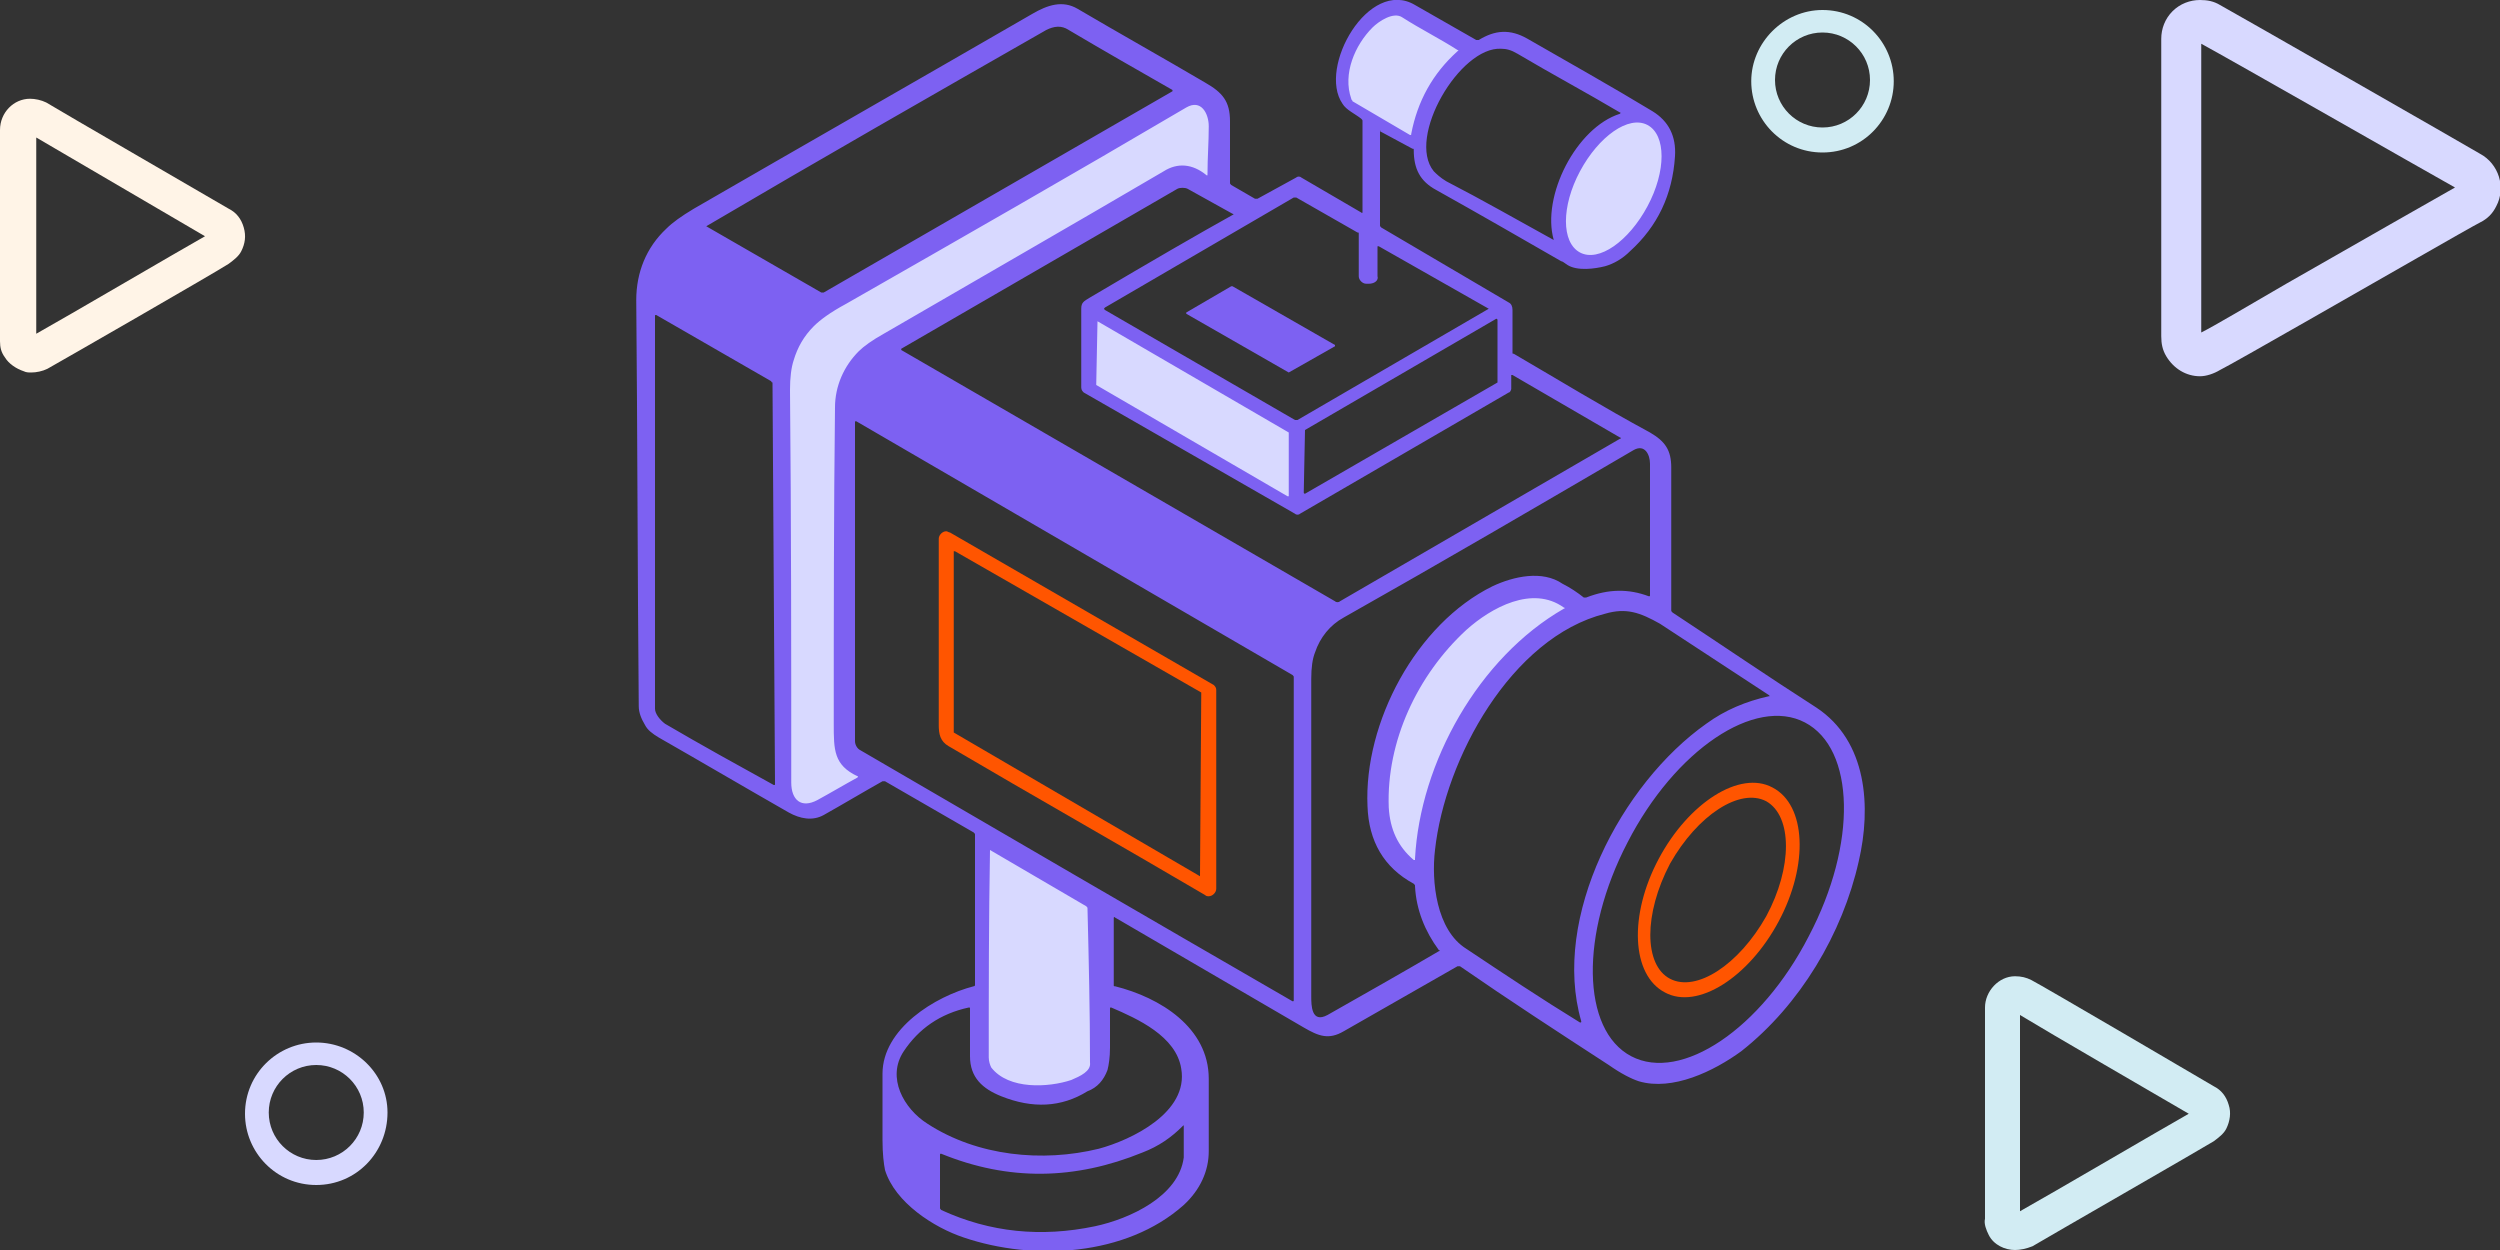
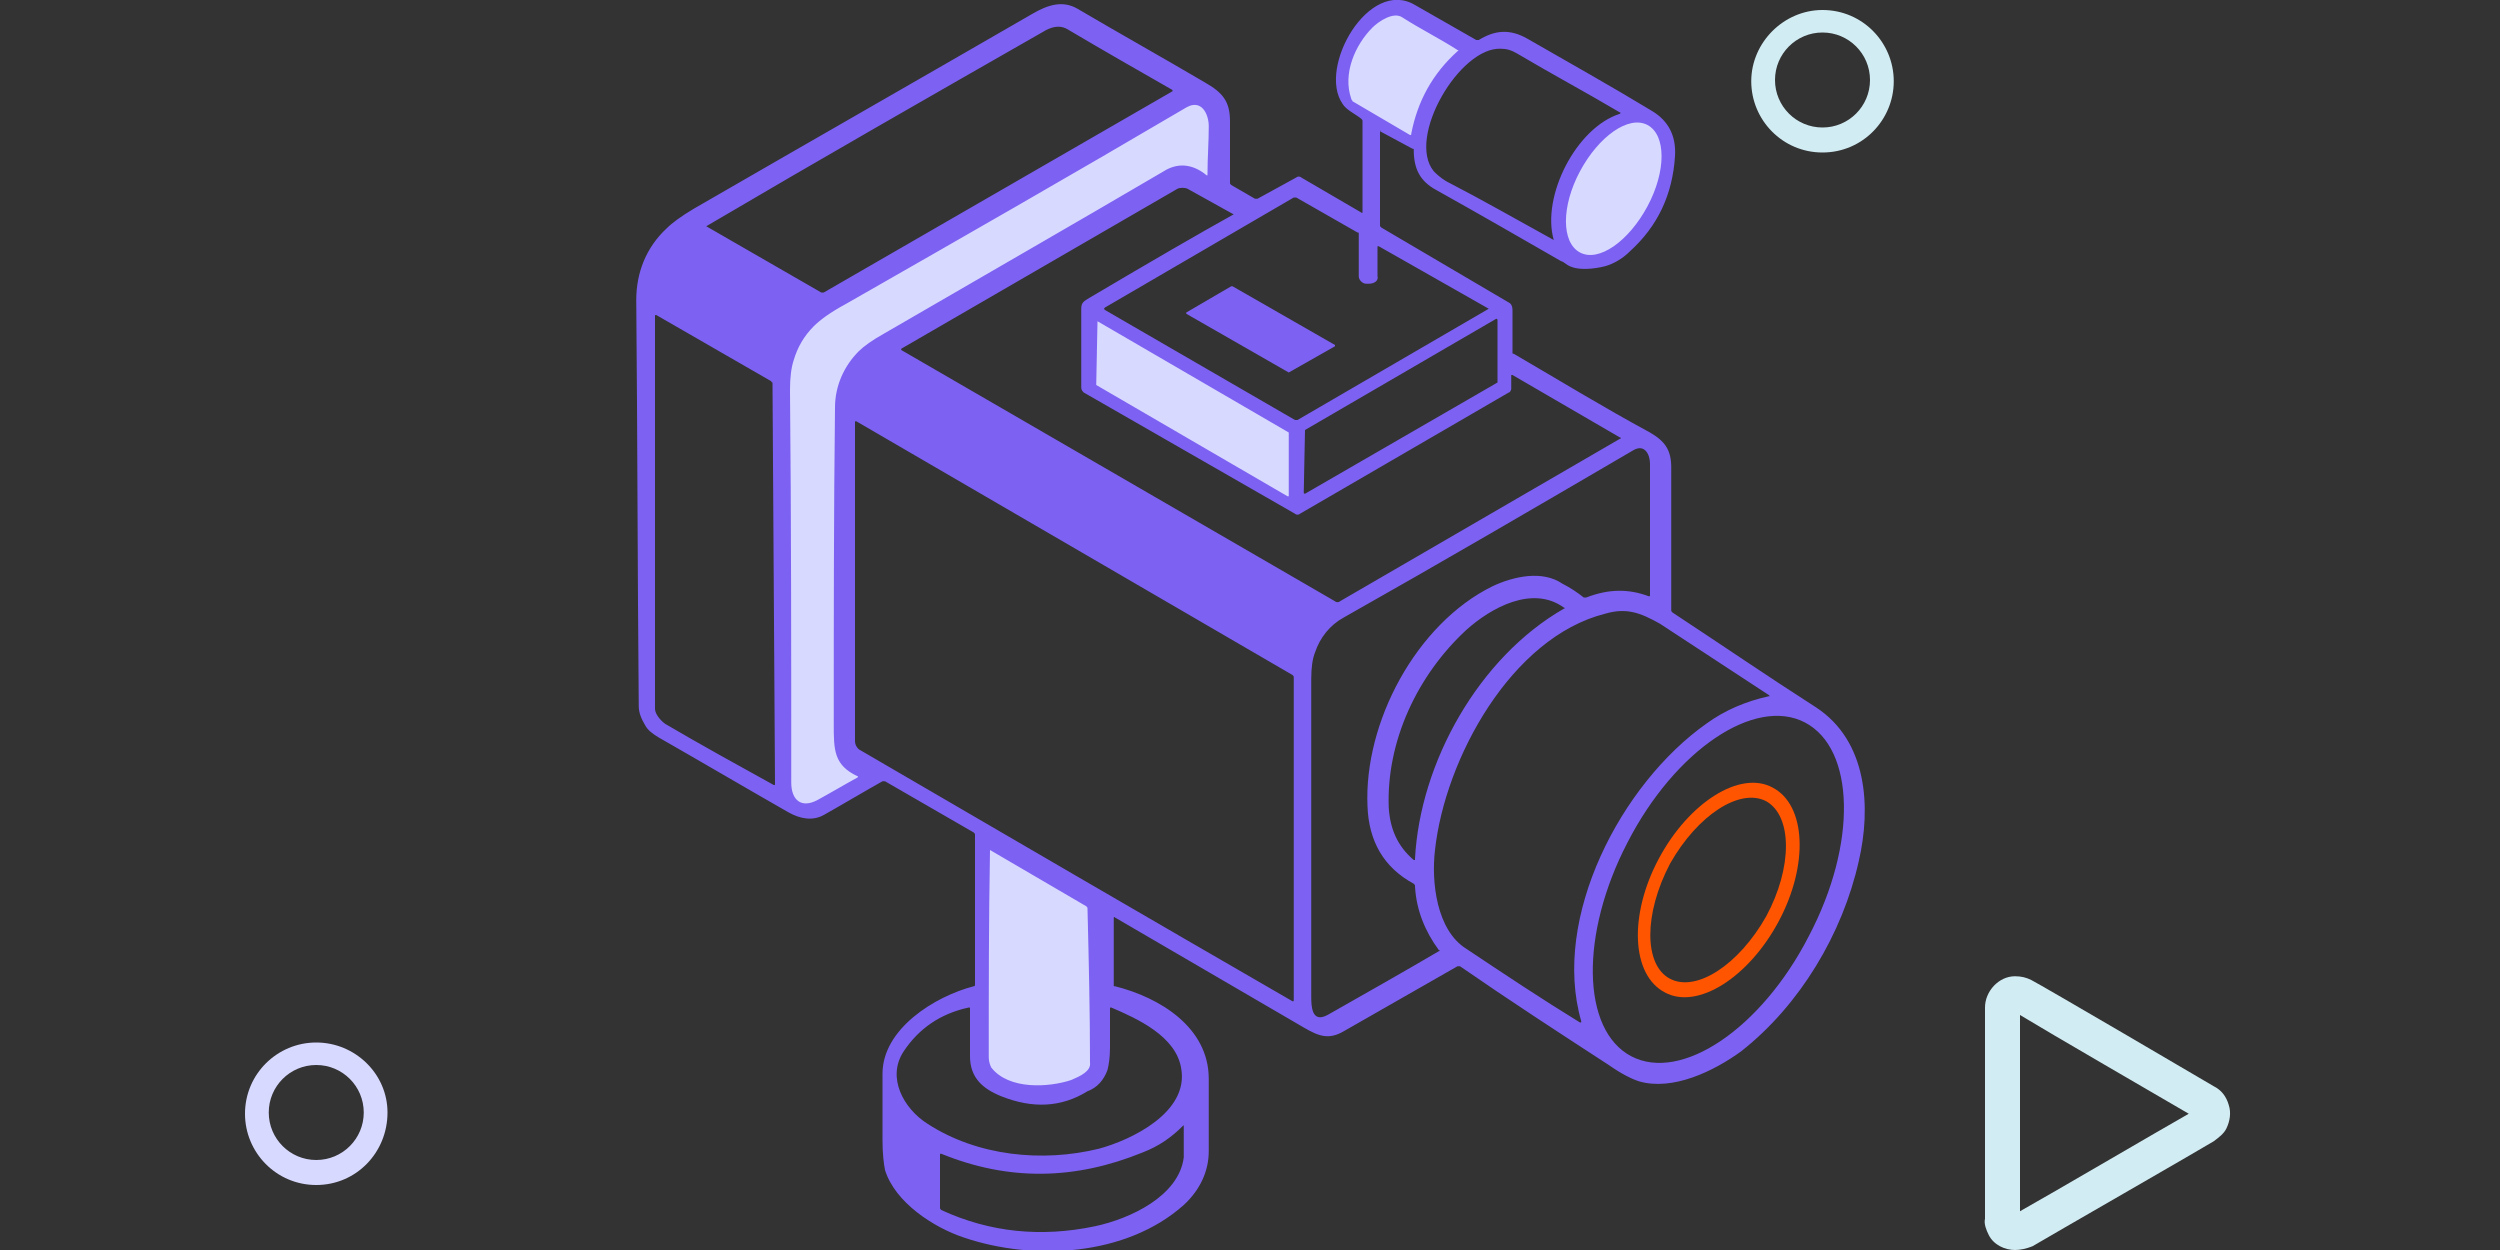
<svg xmlns="http://www.w3.org/2000/svg" id="Слой_1" x="0px" y="0px" viewBox="0 0 200 100" style="enable-background:new 0 0 200 100;" xml:space="preserve">
  <rect x="0" y="0" width="200" height="100" fill="#333333" stroke="none" />
  <style type="text/css"> .st0{fill:#D8D9FF;} .st1{fill:#7D61F2;} .st2{fill:#FF5500;} .st3{fill:#D2ECF3;} .st4{fill:#FFF4E7;} </style>
  <g>
    <path class="st0" d="M78.5,85l1.4,1.8c0,0,1.7,0.5,2.1,0.5s3.2,0,3.4-0.1c0.3-0.1,2.1-1.2,2.1-1.2l0.7-1.4V72.3l-9.7-5.5V85z" />
    <polygon class="st0" points="87.1,31.2 103.8,40.6 103.8,34 87.1,24.8 " />
-     <path class="st0" d="M123.2,47c-1.7,0.1-5,1-6.8,3.1c-1.8,2-3.9,4.9-4.7,7.2c-0.8,2.3-1.8,4.9-1.4,7.5c0.5,2.5,1,3.9,1.7,4.3 c0.7,0.5,1.8,0.9,1.8,0.9c0.1-0.2,1.3-6.8,1.3-6.8s1.9-5.6,3.7-7.5c1.8-1.9,4.2-5.2,6.1-6c1.9-0.8,1.6-1.5,1.6-1.5 S124.9,46.9,123.2,47z" />
    <path class="st0" d="M114.9,6.9c1.4-1.5,3-3,3-3l-6-3.4c0,0-2.7,0.3-3.7,2.9s-0.7,4.9-0.7,4.9l5.8,3.3 C113.5,11.5,113.5,8.4,114.9,6.9z" />
    <path class="st0" d="M131.8,9.5c-1.3-0.2-2.8,0.1-3.8,1.2c-1.1,1.1-1.5,1.8-1.5,1.8s-1.7,2.5-1.7,4s-0.2,2.9,0.4,3.6 s1.9,1.2,2.8,0.9c0.9-0.3,2.9-1.6,3.8-3.2c0.9-1.6,1.6-4,1.8-5S133,9.7,131.8,9.5z" />
    <path class="st0" d="M67.8,32c0,0,0-2.6,3.4-4.6s22.8-13,22.8-13s0.5-0.7,1.3-0.3c0.8,0.4,2.4,1.5,2.4,1.5c0-0.2,0-6,0-6 S96.9,6.8,95,7.7C93,8.6,68.5,22.9,68.5,22.9s-4.3,1.6-5,3.7c-0.7,2.1-1.2,3.8-1,4.5s0.5,32.3,0.5,32.3s0.4,1.7,1.3,1.8 c0.9,0.1,3.4-1.5,3.4-1.5l2.8-1.9c0,0-2.5-0.1-2.6-1.9c-0.1-1.8,0-21.3,0-21.3L67.8,32z" />
  </g>
  <g>
    <path class="st1" d="M110.4,10.5V18c0,0.1,0,0.1,0.1,0.2l10.2,6c0.2,0.1,0.3,0.3,0.3,0.6l0,3.4c0,0.1,0,0.1,0.1,0.1 c3.6,2.1,7.2,4.3,10.9,6.3c1.2,0.7,1.7,1.4,1.7,2.8c0,3.8,0,7.6,0,11.4c0,0.1,0,0.1,0.1,0.2c3.8,2.5,7.6,5.1,11.5,7.6 c4.1,2.7,4.4,8,3.4,12.3c-1.3,5.8-4.7,11.5-9.4,15.2c-2.2,1.6-5.5,3.2-8.2,2.4c-0.6-0.2-1.4-0.6-2.4-1.3c-4-2.6-8-5.2-11.9-7.9 c-0.1,0-0.1,0-0.2,0c-3,1.7-6.1,3.5-9.1,5.2c-1.2,0.7-2,0.4-3.2-0.3c-5-2.9-10.1-5.9-15.1-8.8c-0.1-0.1-0.1,0-0.1,0.1v5.3 c0,0.1,0,0.1,0.1,0.1c3.6,0.9,7.5,3.3,7.5,7.4c0,1.9,0,3.8,0,5.8c0,1.6-0.7,3.1-2,4.3c-4.6,4.1-12,4.5-17.6,2.6 c-2.4-0.8-5.5-2.8-6.3-5.4c-0.1-0.5-0.2-1.3-0.2-2.4c0-1.8,0-3.6,0-5.3c0-3.6,4.2-6.2,7.3-7c0.1,0,0.1-0.1,0.1-0.1V66.8 c0-0.1,0-0.1-0.1-0.2l-7.1-4.1c-0.1,0-0.1,0-0.2,0c-1.6,0.9-3.1,1.8-4.7,2.7c-0.9,0.5-1.9,0.3-2.8-0.2c-3.5-2-6.9-4-10.4-6 c-0.5-0.3-0.9-0.6-1.1-1c-0.3-0.5-0.5-1-0.5-1.5c-0.1-10.8-0.1-21.6-0.2-32.5c0-2.2,0.8-4.2,2.4-5.7c0.5-0.5,1.2-1,2.2-1.6 c9-5.2,18.1-10.4,27.1-15.6c1.2-0.7,2.4-1.1,3.6-0.4c3.4,2,6.8,3.9,10.2,5.9c1.4,0.8,2,1.5,2,3.1c0,1.6,0,3.3,0,4.9 c0,0.1,0,0.1,0.1,0.2l1.9,1.1c0.1,0,0.1,0,0.2,0l3.1-1.7c0.1-0.1,0.3-0.1,0.4,0l4.8,2.8c0.1,0.1,0.1,0,0.1-0.1V9.7 c0-0.1,0-0.1-0.1-0.2c-0.5-0.4-1.2-0.7-1.5-1.2c-2-2.9,2.1-10.1,5.8-7.9c1.6,0.9,3.3,1.9,4.9,2.8c0.1,0,0.1,0,0.2,0 c1.3-0.8,2.5-0.9,3.9-0.1c3.3,1.9,6.7,3.8,10,5.8c1.3,0.8,1.9,2,1.8,3.6c-0.2,3.1-1.4,5.6-3.6,7.6c-0.6,0.6-1.3,1-2,1.2 c-0.8,0.2-2.2,0.4-3-0.1c-0.3-0.2-0.4-0.3-0.5-0.3c-3.3-1.9-6.6-3.8-10-5.7c-1.3-0.7-1.8-1.7-1.8-3.2c0-0.1,0-0.1-0.1-0.1l-2.6-1.4 C110.5,10.4,110.4,10.4,110.4,10.5z M112.2,1.4c-0.7-0.5-1.9,0.3-2.4,0.8c-1.4,1.4-2.4,3.7-1.7,5.7c0,0.1,0.1,0.1,0.1,0.2l4.6,2.7 c0.1,0,0.1,0,0.1-0.1c0.5-2.6,1.7-4.8,3.7-6.6c0.1-0.1,0.1-0.1,0-0.1C115.2,3.1,113.6,2.3,112.2,1.4z M56.5,18.1l9.2,5.3 c0.1,0,0.1,0,0.2,0L93.8,7.3c0,0,0,0,0-0.1c0,0,0,0,0,0C91,5.6,88.2,4,85.5,2.4c-0.6-0.4-1.2-0.3-1.8,0 C74.6,7.6,65.5,12.8,56.5,18.1C56.5,18,56.5,18,56.5,18.1C56.5,18.1,56.5,18.1,56.5,18.1z M124.3,19.2c-1-3.5,1.8-9,5.3-10.1 c0,0,0.1-0.1,0-0.1c0,0,0,0,0,0c-2.7-1.6-5.5-3.1-8.2-4.7c-0.5-0.3-0.9-0.4-1.3-0.4c-3.3-0.2-7.6,7.1-5.4,9.8 c0.2,0.2,0.5,0.5,1,0.8C118.6,16,121.4,17.6,124.3,19.2C124.3,19.3,124.3,19.2,124.3,19.2z M66.8,32.6c0-1.7,0.7-3.3,1.9-4.5 c0.4-0.4,1.1-0.9,2-1.4c7.4-4.3,14.9-8.6,22.4-13c1.1-0.7,2.3-0.6,3.4,0.3c0.1,0.1,0.1,0,0.1-0.1c0-1.3,0.1-2.5,0.1-3.8 c0-1-0.6-2.2-1.8-1.5c-9,5.3-18.1,10.5-27.2,15.7c-1.3,0.7-2.1,1.3-2.6,1.8c-0.8,0.8-1.3,1.7-1.6,2.7c-0.2,0.6-0.3,1.4-0.3,2.4 c0.1,10.5,0.1,20.9,0.1,31.4c0,1.4,0.8,2.1,2.1,1.4c1.1-0.6,2.1-1.2,3.2-1.8c0,0,0.1-0.1,0-0.1c0,0,0,0,0,0 c-1.9-0.9-1.9-2.1-1.9-4.2C66.7,49.4,66.7,41,66.8,32.6z M126.4,20.2c1.5,0.8,3.9-0.9,5.4-3.7c0,0,0,0,0,0c1.5-2.8,1.5-5.7,0-6.5 c0,0,0,0,0,0c-1.5-0.8-3.9,0.9-5.4,3.7c0,0,0,0,0,0C124.9,16.5,124.9,19.4,126.4,20.2C126.4,20.2,126.4,20.2,126.4,20.2z M120.9,31.1c0,0.1-0.1,0.3-0.2,0.3L104,41.1c-0.1,0.1-0.3,0.1-0.4,0l-16.9-9.7c-0.1-0.1-0.2-0.2-0.2-0.4c0-2.1,0-4.2,0-6.3 c0-0.5,0.2-0.6,0.7-0.9c4.9-2.9,8.7-5.1,11.4-6.6c0.1,0,0.1-0.1,0-0.1L95,15.1c-0.2-0.1-0.6-0.1-0.8,0L72.1,27.9c0,0,0,0.1,0,0.1 c0,0,0,0,0,0l34.7,20.1c0.1,0.1,0.3,0.1,0.4,0l22.4-13c0.1,0,0.1-0.1,0-0.1l-8.6-5c0,0-0.1,0-0.1,0c0,0,0,0,0,0V31.1z M109.5,22.7 l-0.2,0c-0.3,0-0.6-0.3-0.6-0.6l0-3.4c0-0.1,0-0.1-0.1-0.1l-4.9-2.8c-0.1,0-0.1,0-0.2,0l-15.1,8.8c-0.1,0.1-0.1,0.1,0,0.2l15.2,8.8 c0.1,0,0.2,0,0.2,0l15.3-8.9c0,0,0,0,0,0c0,0,0,0,0,0l-8.8-5c0,0-0.1,0-0.1,0c0,0,0,0,0,0l0,2.4C110.3,22.4,110,22.7,109.5,22.7 C109.5,22.7,109.5,22.7,109.5,22.7z M61.7,30.5l-9.2-5.3c-0.1,0-0.1,0-0.1,0.1c0,10.5,0,20.9,0,31.4c0,0.4,0.4,0.9,0.8,1.2 c2.9,1.7,5.8,3.3,8.7,4.9c0.1,0,0.1,0,0.1-0.1l-0.2-32.1C61.8,30.6,61.7,30.6,61.7,30.5z M104.4,34.4 C104.4,34.5,104.4,34.5,104.4,34.4l-0.1,5c0,0,0,0.1,0.1,0.1c0,0,0,0,0,0l15.4-8.9c0,0,0,0,0-0.1v-4.9c0,0,0-0.1-0.1-0.1 c0,0,0,0,0,0L104.4,34.4z M87.8,25.7C87.8,25.7,87.8,25.7,87.8,25.7C87.7,25.7,87.7,25.7,87.8,25.7l-0.1,5c0,0,0,0,0,0.1l15.3,8.9 c0,0,0.1,0,0.1,0c0,0,0,0,0,0v-5c0,0,0,0,0-0.1L87.8,25.7z M68.8,60c11.5,6.7,23,13.4,34.6,20.1c0.1,0,0.1,0,0.1-0.1V54.2 c0-0.1,0-0.1-0.1-0.2L68.5,33.7c-0.1,0-0.1,0-0.1,0.1c0,8.5,0,17,0,25.5C68.4,59.6,68.6,59.9,68.8,60z M131.9,47.7 c0.1,0,0.1,0,0.1-0.1c0,0,0,0,0,0c0-3.5,0-7,0-10.5c0-0.7-0.4-1.6-1.3-1.1c-7.7,4.5-15.4,9-23.2,13.4c-1.1,0.6-1.9,1.6-2.3,2.8 c-0.2,0.5-0.3,1.2-0.3,2.1c0,8.5,0,16.9,0,25.4c0,0.7,0,2.2,1.3,1.5c3-1.7,6-3.4,8.9-5.1c0.1,0,0.1-0.1,0-0.1 c-1.1-1.5-1.8-3.2-1.9-5.1c0-0.1,0-0.1-0.1-0.2c-2.4-1.3-3.6-3.4-3.7-6.2c-0.3-6.7,3.9-14.6,10-17.6c1.7-0.8,4-1.3,5.6-0.2 c0.6,0.3,1.2,0.7,1.7,1.1c0.1,0,0.1,0,0.2,0C128.7,47.1,130.3,47.1,131.9,47.7z M117.3,50.4c-3.9,3.6-6.4,8.9-6.2,14.2 c0.1,1.7,0.7,3.1,2,4.2c0,0,0.1,0,0.1,0c0,0,0,0,0-0.1c0.4-7.7,5.1-16.1,11.9-20c0.1,0,0.1-0.1,0-0.1 C122.6,46.8,119.3,48.6,117.3,50.4z M128.4,49.1c-7.5,1.9-12.8,11.6-13.6,18.9c-0.3,2.5,0.1,6.4,2.5,7.9c3,2,6,4,9.1,5.9 c0.1,0,0.1,0,0.1-0.1c-2.4-8.3,3.2-19,10-23.8c1.5-1.1,3.2-1.8,5-2.2c0.1,0,0.1,0,0-0.1c-2.9-1.9-5.8-3.8-8.7-5.7 C131.2,49,130.1,48.6,128.4,49.1z M130.5,84.5c4,2.1,10.4-2.2,14.2-9.6c0,0,0,0,0,0c3.9-7.4,3.7-15-0.3-17.1 c-4-2.1-10.4,2.2-14.2,9.6c0,0,0,0,0,0C126.4,74.7,126.5,82.4,130.5,84.5z M79.2,68C79.1,68,79.1,68,79.2,68 c-0.1,5.6-0.1,11.1-0.1,16.6c0,0.3,0.1,0.6,0.2,0.8c1.4,1.8,4.6,1.6,6.4,1c0.7-0.3,1.6-0.7,1.5-1.4c0-4.1-0.1-8.2-0.2-12.3 c0-0.1,0-0.1-0.1-0.2L79.2,68z M80.1,87.7c-1.5-0.6-2.5-1.5-2.5-3.2c0-1.3,0-2.5,0-3.8c0-0.1,0-0.1-0.1-0.1c-2.3,0.5-4,1.7-5.2,3.5 c-1.4,2.1,0,4.6,1.9,5.8c4,2.6,9.2,3.1,13.7,2c2.6-0.7,7.2-2.9,6.6-6.4c-0.4-2.6-3.5-4-5.6-4.9c-0.1,0-0.1,0-0.1,0.1 c0,1,0,2.1,0,3.1c0,0.8-0.1,1.4-0.2,1.8c-0.3,0.8-0.8,1.4-1.6,1.7C84.9,88.6,82.6,88.7,80.1,87.7z M91.4,92.2 c-5.4,2.2-10.7,2.3-16.1,0.1c-0.1,0-0.1,0-0.1,0.1v4.2c0,0.1,0,0.1,0.1,0.2c3.9,1.8,8,2.2,12.3,1.3c2.8-0.6,6.7-2.4,7.1-5.5 c0-0.4,0-1.2,0-2.5c0-0.1,0-0.1-0.1,0C93.7,91,92.7,91.7,91.4,92.2z" />
    <path class="st1" d="M103.1,29.8l-8.2-4.7c0,0,0-0.1,0-0.1c0,0,0,0,0,0l3.6-2.1c0,0,0,0,0.1,0l8.2,4.7c0,0,0,0.1,0,0.1c0,0,0,0,0,0 L103.1,29.8C103.2,29.8,103.2,29.8,103.1,29.8z" />
-     <path class="st2" d="M76,42.6l21.1,12.2c0.1,0.1,0.2,0.2,0.2,0.4v15.9c0,0.3-0.3,0.6-0.6,0.6c-0.1,0-0.2,0-0.3-0.1 c-6.8-4-13.7-7.9-20.5-11.9c-0.7-0.4-0.8-1-0.8-1.7c0-5,0-10,0-14.9c0-0.3,0.3-0.6,0.6-0.6C75.8,42.5,75.9,42.6,76,42.6z M96,70.1 C96,70.1,96,70.1,96,70.1C96.1,70,96.1,70,96,70.1l0.1-14.6c0,0,0,0,0-0.1L76.4,44.1c0,0-0.1,0-0.1,0c0,0,0,0,0,0v14.4 c0,0,0,0,0,0.1L96,70.1z" />
    <path class="st2" d="M133.2,79.4c-2.7-1.4-2.9-6.2-0.5-10.7c2.4-4.5,6.5-7.1,9.1-5.7c0,0,0,0,0,0c2.7,1.4,2.9,6.2,0.5,10.7 S135.8,80.8,133.2,79.4C133.2,79.4,133.2,79.4,133.2,79.4z M133.6,78.3c2.1,1.1,5.5-1.1,7.7-5c0,0,0,0,0,0c2.1-3.9,2.1-8,0-9.2l0,0 c-2.1-1.1-5.5,1.1-7.7,5c0,0,0,0,0,0C131.5,73.1,131.5,77.2,133.6,78.3L133.6,78.3z" />
  </g>
  <g>
    <g id="Фигура_1">
      <g>
-         <path class="st0" d="M176,30.1c-1.1,0-2.1-0.6-2.7-1.6c-0.3-0.5-0.4-1-0.4-1.6c0-1.1,0-22.2,0-23.8c0-0.8,0.3-1.6,0.9-2.2 c0.6-0.6,1.4-0.9,2.2-0.9c0.6,0,1.1,0.1,1.6,0.4c1.1,0.6,19.8,11.3,20.8,11.9c1.5,0.8,2.1,2.7,1.3,4.2c-0.3,0.6-0.7,1-1.3,1.3 c-0.8,0.4-7.9,4.5-13.7,7.8c-3.5,2-6.5,3.7-7.1,4C177.1,29.9,176.5,30.1,176,30.1z M176.1,26.9C176.1,26.9,176.1,26.9,176.1,26.9 C176.1,26.9,176.1,26.9,176.1,26.9z M175.9,26.8C175.9,26.8,175.9,26.8,175.9,26.8C175.9,26.8,175.9,26.8,175.9,26.8z M176.1,3.5 c0,2.9,0,20.5,0,23.1c1-0.5,3.7-2.1,6.8-3.9c5.4-3.1,12.1-6.9,13.5-7.7C193.9,13.6,178.5,4.8,176.1,3.5z M196.8,15.2 C196.8,15.2,196.8,15.2,196.8,15.2C196.8,15.2,196.8,15.2,196.8,15.2z M176.1,3.2C176.1,3.2,176.1,3.2,176.1,3.2 C176.1,3.2,176.1,3.2,176.1,3.2z" />
-       </g>
+         </g>
    </g>
    <g id="Фигура_1_копия_2">
      <g>
        <path class="st3" d="M161.2,100c-0.8,0-1.7-0.4-2.1-1.2c-0.2-0.4-0.4-0.9-0.3-1.3c0-0.7,0-15.6,0-16.9c0-1.3,1.1-2.5,2.4-2.5 c0.5,0,0.9,0.1,1.3,0.3c0.8,0.4,14.1,8.2,14.6,8.5c0.6,0.3,1,0.8,1.2,1.5c0.2,0.6,0.1,1.3-0.2,1.9c-0.2,0.4-0.6,0.7-1,1 c-0.8,0.5-13.5,7.8-14.5,8.4C162.1,99.9,161.6,100,161.2,100z M161.6,97.5C161.6,97.5,161.6,97.5,161.6,97.5 C161.6,97.5,161.6,97.5,161.6,97.5z M161,97.2C161,97.2,161,97.2,161,97.2C161,97.2,161,97.2,161,97.2z M161.6,81.2 c0,2.8,0,12.9,0,15.7c2.5-1.4,11.2-6.5,13.5-7.8C172.7,87.7,163.9,82.6,161.6,81.2z M175.6,89.4 C175.6,89.4,175.6,89.4,175.6,89.4C175.6,89.4,175.6,89.4,175.6,89.4z" />
      </g>
    </g>
  </g>
  <g id="Эллипс_1">
    <g>
      <path class="st3" d="M145.8,12.2c-3.2,0-5.7-2.6-5.7-5.7s2.6-5.7,5.7-5.7c3.2,0,5.7,2.6,5.7,5.7S149,12.2,145.8,12.2z M145.8,2.6 c-2.1,0-3.8,1.7-3.8,3.8s1.7,3.8,3.8,3.8c2.1,0,3.8-1.7,3.8-3.8S147.9,2.6,145.8,2.6z" />
    </g>
  </g>
  <g>
    <g id="Фигура_1_копия">
      <g>
-         <path class="st4" d="M2.5,29.8c-0.2,0-0.4,0-0.6-0.1c-0.6-0.2-1.2-0.6-1.5-1.1C0.1,28.2,0,27.8,0,27.3c0-0.7,0-15.7,0-16.9 C0,9,1.1,7.9,2.4,7.9c0.4,0,0.9,0.1,1.3,0.3c0.8,0.5,14.1,8.2,14.6,8.5c0.6,0.3,1,0.8,1.2,1.5s0.1,1.3-0.2,1.9 c-0.2,0.4-0.6,0.7-1,1c-0.9,0.6-13.6,7.9-14.5,8.4C3.4,29.7,2.9,29.8,2.5,29.8z M2.9,27.3C2.9,27.3,2.9,27.3,2.9,27.3 C2.9,27.3,2.9,27.3,2.9,27.3z M2.3,27C2.3,27,2.3,27,2.3,27C2.3,27,2.3,27,2.3,27z M2.9,11c0,2.8,0,12.9,0,15.7 c2.5-1.4,11.2-6.5,13.5-7.8C14,17.5,5.3,12.4,2.9,11z M16.9,19.2C16.9,19.2,16.9,19.2,16.9,19.2C16.9,19.2,16.9,19.2,16.9,19.2z" />
-       </g>
+         </g>
    </g>
    <g id="Эллипс_1_копия">
      <g>
        <path class="st0" d="M25.3,94.8c-3.2,0-5.7-2.6-5.7-5.7c0-3.2,2.6-5.7,5.7-5.7S31,85.9,31,89C31,92.2,28.5,94.8,25.3,94.8z M25.3,85.2c-2.1,0-3.8,1.7-3.8,3.8c0,2.1,1.7,3.8,3.8,3.8s3.8-1.7,3.8-3.8C29.1,86.9,27.4,85.2,25.3,85.2z" />
      </g>
    </g>
  </g>
</svg>